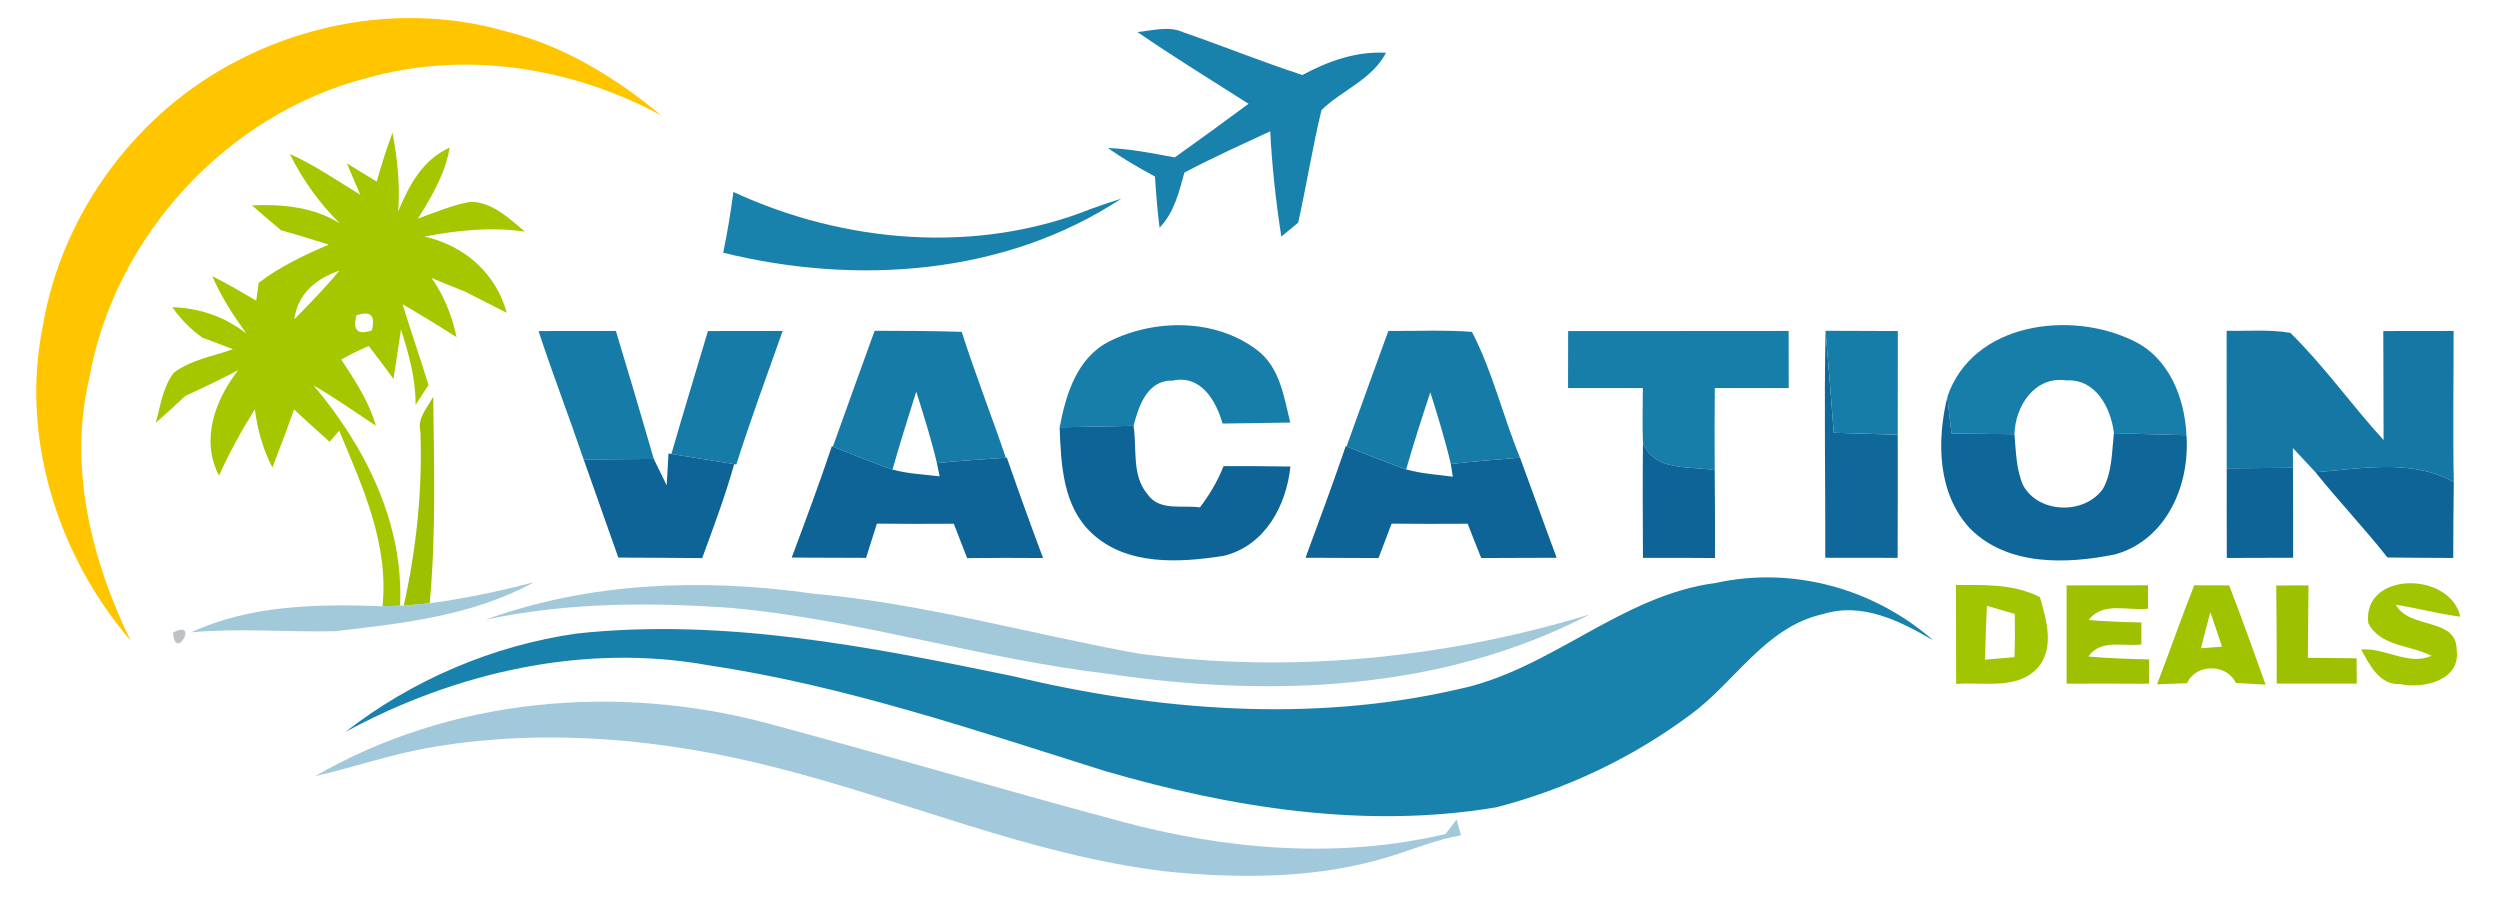
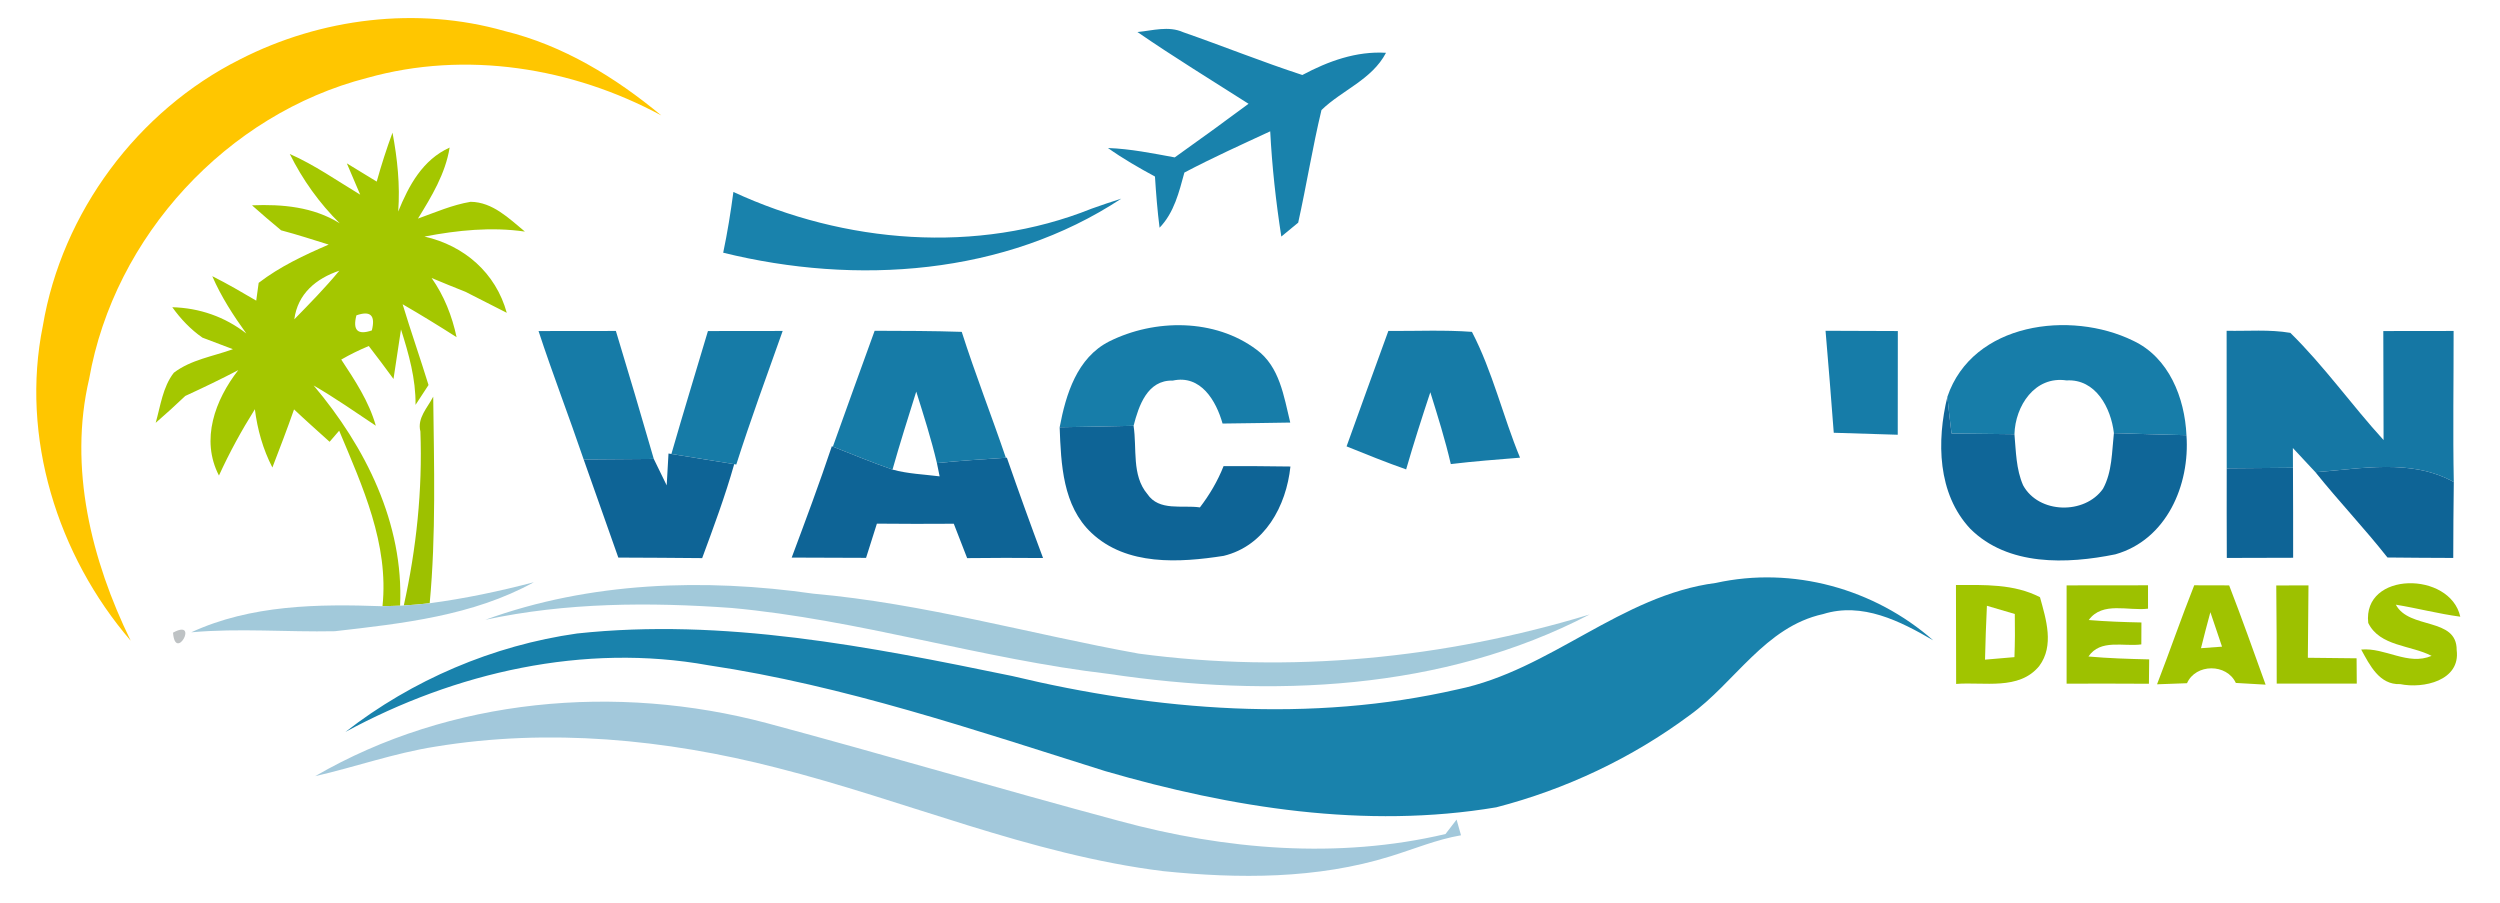
<svg xmlns="http://www.w3.org/2000/svg" xmlns:ns1="http://sodipodi.sourceforge.net/DTD/sodipodi-0.dtd" xmlns:ns2="http://www.inkscape.org/namespaces/inkscape" width="277pt" height="100pt" viewBox="0 0 277 100" version="1.1" id="svg87" ns1:docname="470.svg" ns2:version="0.92.4 (5da689c313, 2019-01-14)">
  <defs id="defs91" />
  <ns1:namedview pagecolor="#ffffff" bordercolor="#666666" borderopacity="1" objecttolerance="10" gridtolerance="10" guidetolerance="10" ns2:pageopacity="0" ns2:pageshadow="2" ns2:window-width="716" ns2:window-height="480" id="namedview89" showgrid="false" ns2:zoom="0.77707581" ns2:cx="184.66667" ns2:cy="66.666667" ns2:window-x="0" ns2:window-y="0" ns2:window-maximized="0" ns2:current-layer="svg87" />
  <g id="#ffc600ff">
    <path fill="#ffc600" opacity="1.00" d=" M 26.61 6.57 C 35.55 2.00 46.22 0.67 55.92 3.44 C 62.39 5.02 68.19 8.57 73.27 12.79 C 63.40 7.46 51.59 5.57 40.69 8.63 C 25.15 12.62 12.66 26.18 9.88 41.97 C 7.57 51.82 10.13 62.08 14.48 70.99 C 6.36 61.54 2.24 48.41 4.75 36.09 C 6.86 23.55 15.25 12.26 26.61 6.57 Z" id="path2" />
  </g>
  <g id="#1982acff">
    <path fill="#1982ac" opacity="1.00" d=" M 126.03 3.55 C 127.71 3.39 129.47 2.84 131.10 3.57 C 135.52 5.11 139.86 6.86 144.30 8.31 C 147.17 6.78 150.27 5.65 153.57 5.85 C 152.01 8.83 148.70 9.98 146.42 12.19 C 145.43 16.32 144.76 20.52 143.84 24.67 C 143.37 25.05 142.44 25.82 141.97 26.21 C 141.37 22.34 140.94 18.45 140.74 14.55 C 137.55 16.03 134.34 17.48 131.23 19.12 C 130.64 21.28 130.10 23.55 128.48 25.23 C 128.24 23.34 128.09 21.45 127.97 19.56 C 126.18 18.59 124.42 17.58 122.76 16.40 C 125.26 16.49 127.71 16.99 130.16 17.44 C 132.90 15.49 135.63 13.51 138.34 11.50 C 134.22 8.87 130.05 6.32 126.03 3.55 Z" id="path5" />
    <path fill="#1982ac" opacity="1.00" d=" M 80.13 28.00 C 80.60 25.77 80.96 23.53 81.26 21.27 C 93.55 26.96 108.25 28.22 120.95 23.12 C 122.04 22.73 123.13 22.36 124.24 22.01 C 111.33 30.52 94.85 31.63 80.13 28.00 Z" id="path7" />
    <path fill="#1982ac" opacity="1.00" d=" M 161.51 76.38 C 171.80 74.26 179.58 65.96 190.11 64.59 C 198.63 62.71 207.68 65.22 214.20 70.95 C 210.54 68.82 206.34 66.68 202.00 68.04 C 195.56 69.45 192.23 75.64 187.21 79.25 C 180.83 83.99 173.48 87.46 165.79 89.45 C 151.30 91.89 136.44 89.50 122.46 85.44 C 107.99 80.89 93.54 75.96 78.49 73.71 C 64.72 71.22 50.44 74.50 38.27 81.10 C 45.68 75.33 54.63 71.51 63.94 70.19 C 80.15 68.45 96.33 71.64 112.14 74.90 C 128.22 78.76 145.28 80.11 161.51 76.38 Z" id="path9" />
  </g>
  <g id="#a4c700ff">
    <path fill="#a4c700" opacity="1.00" d=" M 41.74 20.12 C 42.25 18.29 42.83 16.48 43.49 14.70 C 44.03 17.58 44.34 20.50 44.12 23.44 C 45.30 20.55 46.82 17.71 49.82 16.35 C 49.35 19.25 47.82 21.77 46.31 24.22 C 48.23 23.53 50.12 22.70 52.15 22.36 C 54.59 22.39 56.40 24.21 58.16 25.66 C 54.43 25.12 50.71 25.51 47.03 26.21 C 51.44 27.21 54.93 30.23 56.15 34.66 C 54.62 33.88 53.10 33.10 51.57 32.33 C 50.31 31.84 49.07 31.32 47.82 30.80 C 49.21 32.77 50.09 35.01 50.59 37.36 C 48.62 36.10 46.63 34.88 44.61 33.71 C 45.52 36.71 46.56 39.67 47.48 42.66 C 47.00 43.40 46.52 44.13 46.04 44.86 C 46.08 41.98 45.29 39.21 44.43 36.50 C 44.22 37.87 43.81 40.61 43.60 41.99 C 42.70 40.76 41.79 39.54 40.86 38.34 C 39.82 38.77 38.80 39.27 37.81 39.84 C 39.33 42.15 40.88 44.48 41.64 47.17 C 39.36 45.65 37.12 44.08 34.75 42.71 C 40.49 49.51 44.75 58.00 44.33 67.11 C 43.84 67.13 42.86 67.16 42.38 67.17 C 43.10 60.27 40.17 53.90 37.58 47.72 C 37.31 48.03 36.78 48.64 36.52 48.95 C 35.20 47.76 33.87 46.58 32.58 45.36 C 31.83 47.52 31.00 49.66 30.18 51.80 C 29.14 49.78 28.52 47.59 28.24 45.34 C 26.76 47.70 25.42 50.15 24.26 52.69 C 22.20 48.71 23.83 44.31 26.40 41.01 C 24.47 42.02 22.51 42.96 20.53 43.87 C 19.46 44.89 18.37 45.88 17.25 46.85 C 17.79 44.97 18.02 42.90 19.26 41.30 C 21.16 39.85 23.61 39.49 25.81 38.69 C 24.97 38.37 23.28 37.73 22.43 37.41 C 21.12 36.50 20.02 35.34 19.09 34.04 C 22.10 34.12 24.92 35.10 27.29 36.95 C 25.85 34.95 24.50 32.87 23.52 30.60 C 25.18 31.43 26.79 32.37 28.39 33.31 C 28.46 32.81 28.60 31.83 28.66 31.34 C 31.02 29.53 33.71 28.27 36.42 27.10 C 34.67 26.56 32.93 25.99 31.15 25.52 C 30.06 24.61 28.98 23.70 27.92 22.75 C 31.29 22.61 34.71 22.92 37.64 24.74 C 35.38 22.51 33.52 19.90 32.11 17.06 C 34.87 18.28 37.34 20.02 39.91 21.57 C 39.54 20.70 38.80 18.97 38.43 18.10 C 39.53 18.78 40.64 19.45 41.74 20.12 M 32.61 35.38 C 34.32 33.63 36.04 31.88 37.60 29.99 C 35.02 30.86 32.98 32.55 32.61 35.38 M 39.49 34.94 C 39.06 36.60 39.63 37.15 41.20 36.61 C 41.62 34.95 41.06 34.39 39.49 34.94 Z" id="path12" />
  </g>
  <g id="#177da9ff">
    <path fill="#177da9" opacity="1.00" d=" M 122.90 37.83 C 127.95 35.31 134.60 35.28 139.22 38.74 C 141.80 40.63 142.25 43.93 142.96 46.82 C 140.46 46.87 137.96 46.89 135.46 46.93 C 134.75 44.41 133.05 41.49 129.94 42.17 C 127.13 42.09 126.17 44.96 125.60 47.18 C 122.87 47.25 120.14 47.29 117.41 47.34 C 118.10 43.69 119.33 39.64 122.90 37.83 Z" id="path15" />
    <path fill="#177da9" opacity="1.00" d=" M 215.77 43.96 C 218.56 35.74 229.40 34.35 236.35 37.75 C 240.32 39.61 242.07 44.08 242.26 48.22 C 239.58 48.15 236.90 48.08 234.22 47.99 C 233.90 45.20 232.21 41.96 228.97 42.15 C 225.45 41.63 223.29 44.98 223.20 48.11 C 220.87 48.09 218.55 48.06 216.23 48.03 C 216.06 46.68 215.90 45.32 215.77 43.96 Z" id="path17" />
-     <path fill="#177da9" opacity="1.00" d=" M 173.75 36.68 C 181.89 36.67 190.04 36.69 198.18 36.67 C 198.18 38.78 198.18 40.89 198.19 43.00 C 195.46 43.00 192.73 43.00 190.00 43.00 C 189.98 46.03 189.96 49.06 189.99 52.09 C 187.17 51.61 183.38 52.29 182.04 49.08 C 181.96 47.05 182.02 45.03 182.03 43.00 C 179.27 43.00 176.50 43.00 173.74 43.00 C 173.74 40.89 173.75 38.78 173.75 36.68 Z" id="path19" />
  </g>
  <g id="#167ba7ff">
    <path fill="#167ba7" opacity="1.00" d=" M 59.67 36.68 C 62.53 36.67 65.38 36.67 68.24 36.67 C 69.67 41.38 71.07 46.11 72.44 50.85 C 69.85 50.86 67.26 50.89 64.67 50.91 C 63.05 46.15 61.24 41.46 59.67 36.68 Z" id="path22" />
    <path fill="#167ba7" opacity="1.00" d=" M 78.44 36.68 C 81.20 36.67 83.96 36.67 86.72 36.67 C 84.97 41.59 83.17 46.50 81.58 51.47 L 81.35 51.43 C 79.03 51.06 76.71 50.68 74.39 50.30 C 75.70 45.75 77.09 41.22 78.44 36.68 Z" id="path24" />
    <path fill="#167ba7" opacity="1.00" d=" M 96.91 36.65 C 100.13 36.66 103.34 36.66 106.56 36.77 C 108.06 41.46 109.86 46.05 111.45 50.72 C 108.90 50.89 106.35 51.05 103.81 51.31 C 103.18 48.63 102.34 46.01 101.52 43.39 C 100.62 46.26 99.71 49.13 98.89 52.03 C 96.66 51.25 94.47 50.36 92.28 49.49 C 93.80 45.20 95.37 40.93 96.91 36.65 Z" id="path26" />
    <path fill="#167ba7" opacity="1.00" d=" M 149.20 49.46 C 150.72 45.19 152.29 40.93 153.83 36.67 C 156.92 36.69 160.01 36.54 163.09 36.77 C 165.38 41.16 166.52 46.12 168.42 50.71 C 165.86 50.92 163.30 51.11 160.75 51.42 C 160.13 48.73 159.30 46.10 158.48 43.46 C 157.54 46.30 156.63 49.14 155.80 52.01 C 153.57 51.23 151.39 50.34 149.20 49.46 Z" id="path28" />
  </g>
  <g id="#0f6899ff">
-     <path fill="#0f6899" opacity="1.00" d=" M 202.24 61.80 C 202.27 53.42 202.10 45.04 202.27 36.65 C 202.60 40.42 202.89 44.19 203.18 47.95 C 205.54 48.03 207.91 48.10 210.27 48.17 C 210.28 52.72 210.27 57.26 210.26 61.81 C 207.59 61.80 204.91 61.80 202.24 61.80 Z" id="path31" />
-   </g>
+     </g>
  <g id="#167ca8ff">
    <path fill="#167ca8" opacity="1.00" d=" M 202.27 36.65 C 204.94 36.67 207.61 36.67 210.28 36.68 C 210.27 40.51 210.27 44.34 210.27 48.17 C 207.91 48.10 205.54 48.03 203.18 47.95 C 202.89 44.19 202.60 40.42 202.27 36.65 Z" id="path34" />
  </g>
  <g id="#1577a4ff">
    <path fill="#1577a4" opacity="1.00" d=" M 246.71 36.65 C 249.06 36.70 251.44 36.48 253.77 36.88 C 257.52 40.56 260.56 44.88 264.10 48.76 C 264.10 44.73 264.08 40.70 264.07 36.68 C 266.67 36.67 269.26 36.67 271.86 36.67 C 271.87 42.25 271.77 47.83 271.88 53.41 C 267.15 50.79 261.65 51.94 256.55 52.32 C 255.72 51.43 254.88 50.53 254.05 49.64 C 254.05 50.19 254.06 51.29 254.06 51.83 C 251.61 51.85 249.17 51.87 246.72 51.89 C 246.72 46.81 246.71 41.73 246.71 36.65 Z" id="path37" />
  </g>
  <g id="#0f6698ff">
    <path fill="#0f6698" opacity="1.00" d=" M 218.30 58.58 C 214.66 54.69 214.58 48.86 215.77 43.96 C 215.90 45.32 216.06 46.68 216.23 48.03 C 218.55 48.06 220.87 48.09 223.20 48.11 C 223.37 50.01 223.38 51.99 224.16 53.77 C 225.89 56.94 230.98 57.04 233.01 54.16 C 234.04 52.28 233.99 50.06 234.22 47.99 C 236.90 48.08 239.58 48.15 242.26 48.22 C 242.66 53.73 240.06 59.81 234.38 61.42 C 229.03 62.51 222.47 62.75 218.30 58.58 Z" id="path40" />
  </g>
  <g id="#9dc100ff">
    <path fill="#9dc100" opacity="1.00" d=" M 46.58 47.81 C 46.20 46.31 47.38 45.17 48.00 43.95 C 48.09 51.58 48.32 59.23 47.61 66.84 C 46.66 66.95 45.70 67.03 44.74 67.09 C 46.14 60.76 46.82 54.29 46.58 47.81 Z" id="path43" />
    <path fill="#9dc100" opacity="1.00" d=" M 228.98 64.86 C 231.98 64.86 234.99 64.86 238.00 64.85 C 238.00 65.50 238.00 66.79 238.00 67.44 C 235.82 67.72 232.96 66.60 231.43 68.70 C 233.37 68.86 235.32 68.93 237.27 68.97 C 237.27 69.58 237.27 70.79 237.26 71.40 C 235.29 71.67 232.73 70.77 231.40 72.74 C 233.63 72.94 235.88 73.01 238.13 73.06 C 238.12 73.74 238.11 75.09 238.10 75.76 C 235.06 75.74 232.02 75.74 228.98 75.75 C 228.98 72.12 228.98 68.49 228.98 64.86 Z" id="path45" />
    <path fill="#9dc100" opacity="1.00" d=" M 252.21 64.87 C 253.10 64.87 254.89 64.86 255.78 64.86 C 255.75 67.53 255.73 70.21 255.71 72.88 C 257.51 72.90 259.30 72.92 261.11 72.94 C 261.11 73.64 261.12 75.04 261.13 75.74 C 258.17 75.74 255.22 75.74 252.26 75.74 C 252.26 72.12 252.25 68.49 252.21 64.87 Z" id="path47" />
  </g>
  <g id="#0e6496ff">
    <path fill="#0e6496" opacity="1.00" d=" M 117.41 47.34 C 120.14 47.29 122.87 47.25 125.60 47.18 C 125.99 49.68 125.37 52.65 127.12 54.73 C 128.43 56.68 130.97 55.93 132.95 56.22 C 134.02 54.82 134.92 53.30 135.57 51.65 C 138.04 51.64 140.51 51.65 142.98 51.69 C 142.52 56.06 140.15 60.48 135.58 61.59 C 130.68 62.35 124.84 62.72 120.94 59.05 C 117.75 56.06 117.56 51.42 117.41 47.34 Z" id="path50" />
    <path fill="#0e6496" opacity="1.00" d=" M 92.17 49.44 L 92.28 49.49 C 94.47 50.36 96.66 51.25 98.89 52.03 C 100.59 52.50 102.36 52.56 104.11 52.78 C 104.03 52.41 103.88 51.68 103.81 51.31 C 106.35 51.05 108.90 50.89 111.45 50.72 L 111.56 50.71 C 112.85 54.43 114.19 58.14 115.57 61.83 C 112.77 61.80 109.97 61.81 107.16 61.84 C 106.67 60.57 106.17 59.30 105.68 58.03 C 102.84 58.05 100.00 58.05 97.16 58.02 C 96.76 59.28 96.36 60.55 95.96 61.81 C 93.21 61.81 90.47 61.80 87.72 61.78 C 89.25 57.69 90.78 53.59 92.17 49.44 Z" id="path52" />
-     <path fill="#0e6496" opacity="1.00" d=" M 149.11 49.43 L 149.20 49.46 C 151.39 50.34 153.57 51.23 155.80 52.01 C 157.48 52.49 159.24 52.58 160.97 52.82 C 160.91 52.47 160.81 51.77 160.75 51.42 C 163.30 51.11 165.86 50.92 168.42 50.71 C 169.79 54.40 171.10 58.11 172.48 61.80 C 169.69 61.80 166.91 61.81 164.12 61.83 C 163.61 60.57 163.11 59.30 162.62 58.03 C 159.81 58.05 157.00 58.05 154.19 58.02 C 153.71 59.29 153.22 60.56 152.74 61.83 C 150.04 61.81 147.35 61.81 144.65 61.80 C 146.17 57.69 147.69 53.58 149.11 49.43 Z" id="path54" />
-     <path fill="#0e6496" opacity="1.00" d=" M 182.04 49.08 C 183.38 52.29 187.17 51.61 189.99 52.09 C 190.03 55.33 190.02 58.58 190.02 61.83 C 187.36 61.81 184.70 61.80 182.04 61.81 C 182.02 57.57 181.99 53.32 182.04 49.08 Z" id="path56" />
    <path fill="#0e6496" opacity="1.00" d=" M 74.07 50.25 L 74.39 50.30 C 76.71 50.68 79.03 51.06 81.35 51.43 C 80.35 54.96 79.07 58.40 77.80 61.84 C 74.70 61.80 71.60 61.80 68.51 61.78 C 67.22 58.16 65.95 54.54 64.67 50.91 C 67.26 50.89 69.85 50.86 72.44 50.85 C 72.91 51.83 73.39 52.80 73.87 53.78 C 73.92 52.89 74.02 51.13 74.07 50.25 Z" id="path58" />
    <path fill="#0e6496" opacity="1.00" d=" M 246.72 51.89 C 249.17 51.87 251.61 51.85 254.06 51.83 C 254.08 55.15 254.08 58.47 254.08 61.80 C 251.63 61.80 249.18 61.81 246.73 61.82 C 246.72 58.51 246.71 55.20 246.72 51.89 Z" id="path60" />
    <path fill="#0e6496" opacity="1.00" d=" M 256.55 52.32 C 261.65 51.94 267.15 50.79 271.88 53.41 C 271.84 56.21 271.83 59.02 271.82 61.82 C 269.39 61.81 266.96 61.80 264.53 61.77 C 261.98 58.53 259.13 55.54 256.55 52.32 Z" id="path62" />
  </g>
  <g id="#a2c9daff">
    <path fill="#a2c9da" opacity="1.00" d=" M 47.61 66.84 C 51.51 66.32 55.35 65.51 59.15 64.51 C 52.41 68.23 44.62 69.08 37.09 69.94 C 31.79 70.05 26.49 69.58 21.19 70.06 C 27.80 67.01 35.24 66.91 42.38 67.17 C 42.86 67.16 43.84 67.13 44.33 67.11 L 44.74 67.09 C 45.70 67.03 46.66 66.95 47.61 66.84 Z" id="path65" />
    <path fill="#a2c9da" opacity="1.00" d=" M 53.78 68.67 C 65.36 64.46 78.03 64.05 90.13 65.78 C 102.33 66.86 114.15 70.25 126.17 72.42 C 142.90 74.66 160.01 72.98 176.14 68.08 C 159.82 76.58 140.74 77.33 122.86 74.67 C 108.78 73.02 95.17 68.65 81.04 67.36 C 71.94 66.71 62.73 66.75 53.78 68.67 Z" id="path67" />
  </g>
  <g id="#a1c500ff">
    <path fill="#a1c500" opacity="1.00" d=" M 216.72 64.82 C 219.87 64.81 223.15 64.68 226.03 66.17 C 226.71 68.62 227.63 71.53 225.95 73.79 C 223.72 76.53 219.81 75.53 216.74 75.78 C 216.73 72.12 216.73 68.47 216.72 64.82 M 220.15 67.12 C 220.05 69.11 219.99 71.10 219.94 73.09 C 220.76 73.02 222.38 72.88 223.20 72.81 C 223.26 71.21 223.27 69.62 223.24 68.03 C 222.21 67.72 221.18 67.42 220.15 67.12 Z" id="path70" />
    <path fill="#a1c500" opacity="1.00" d=" M 262.40 69.02 C 261.76 63.28 271.47 63.27 272.60 68.33 C 270.19 68.01 267.85 67.39 265.46 67.00 C 266.94 69.78 272.23 68.35 272.20 72.03 C 272.64 75.42 268.50 76.33 265.94 75.80 C 263.63 75.90 262.56 73.68 261.62 71.97 C 264.30 71.73 266.79 73.79 269.42 72.67 C 267.12 71.47 263.67 71.63 262.40 69.02 Z" id="path72" />
  </g>
  <g id="#a0c300ff">
    <path fill="#a0c300" opacity="1.00" d=" M 243.12 64.85 C 244.40 64.85 245.69 64.86 246.99 64.86 C 248.40 68.50 249.70 72.18 251.03 75.86 C 249.92 75.80 248.82 75.73 247.73 75.67 C 246.73 73.50 243.29 73.51 242.32 75.70 C 241.21 75.74 240.10 75.78 239.00 75.82 C 240.41 72.17 241.68 68.48 243.12 64.85 M 243.87 71.82 C 244.45 71.78 245.61 71.69 246.20 71.65 C 245.77 70.37 245.35 69.10 244.91 67.83 C 244.55 69.16 244.20 70.48 243.87 71.82 Z" id="path75" />
  </g>
  <g id="#34404652">
    <path fill="#344046" opacity="0.32" d=" M 19.17 70.10 C 22.12 68.48 19.42 73.43 19.17 70.10 Z" id="path78" />
  </g>
  <g id="#a2c8dbff">
    <path fill="#a2c8db" opacity="1.00" d=" M 34.92 86.00 C 49.90 77.31 68.35 75.71 84.96 80.12 C 98.00 83.62 110.96 87.46 124.01 90.96 C 135.73 94.15 148.25 95.22 160.16 92.41 C 160.57 91.88 160.98 91.35 161.39 90.81 L 161.88 92.55 C 159.19 93.01 156.66 94.08 154.06 94.88 C 145.93 97.41 137.24 97.38 128.85 96.52 C 114.10 94.68 100.35 88.69 86.03 85.06 C 73.74 81.90 60.80 80.66 48.22 82.73 C 43.70 83.44 39.37 84.98 34.92 86.00 Z" id="path81" />
  </g>
  <g id="#0a37486c">
    <path fill="#0a3748" opacity="0.42" d=" M 37.29 81.30 C 37.81 81.83 37.81 81.83 37.29 81.30 Z" id="path84" />
  </g>
</svg>